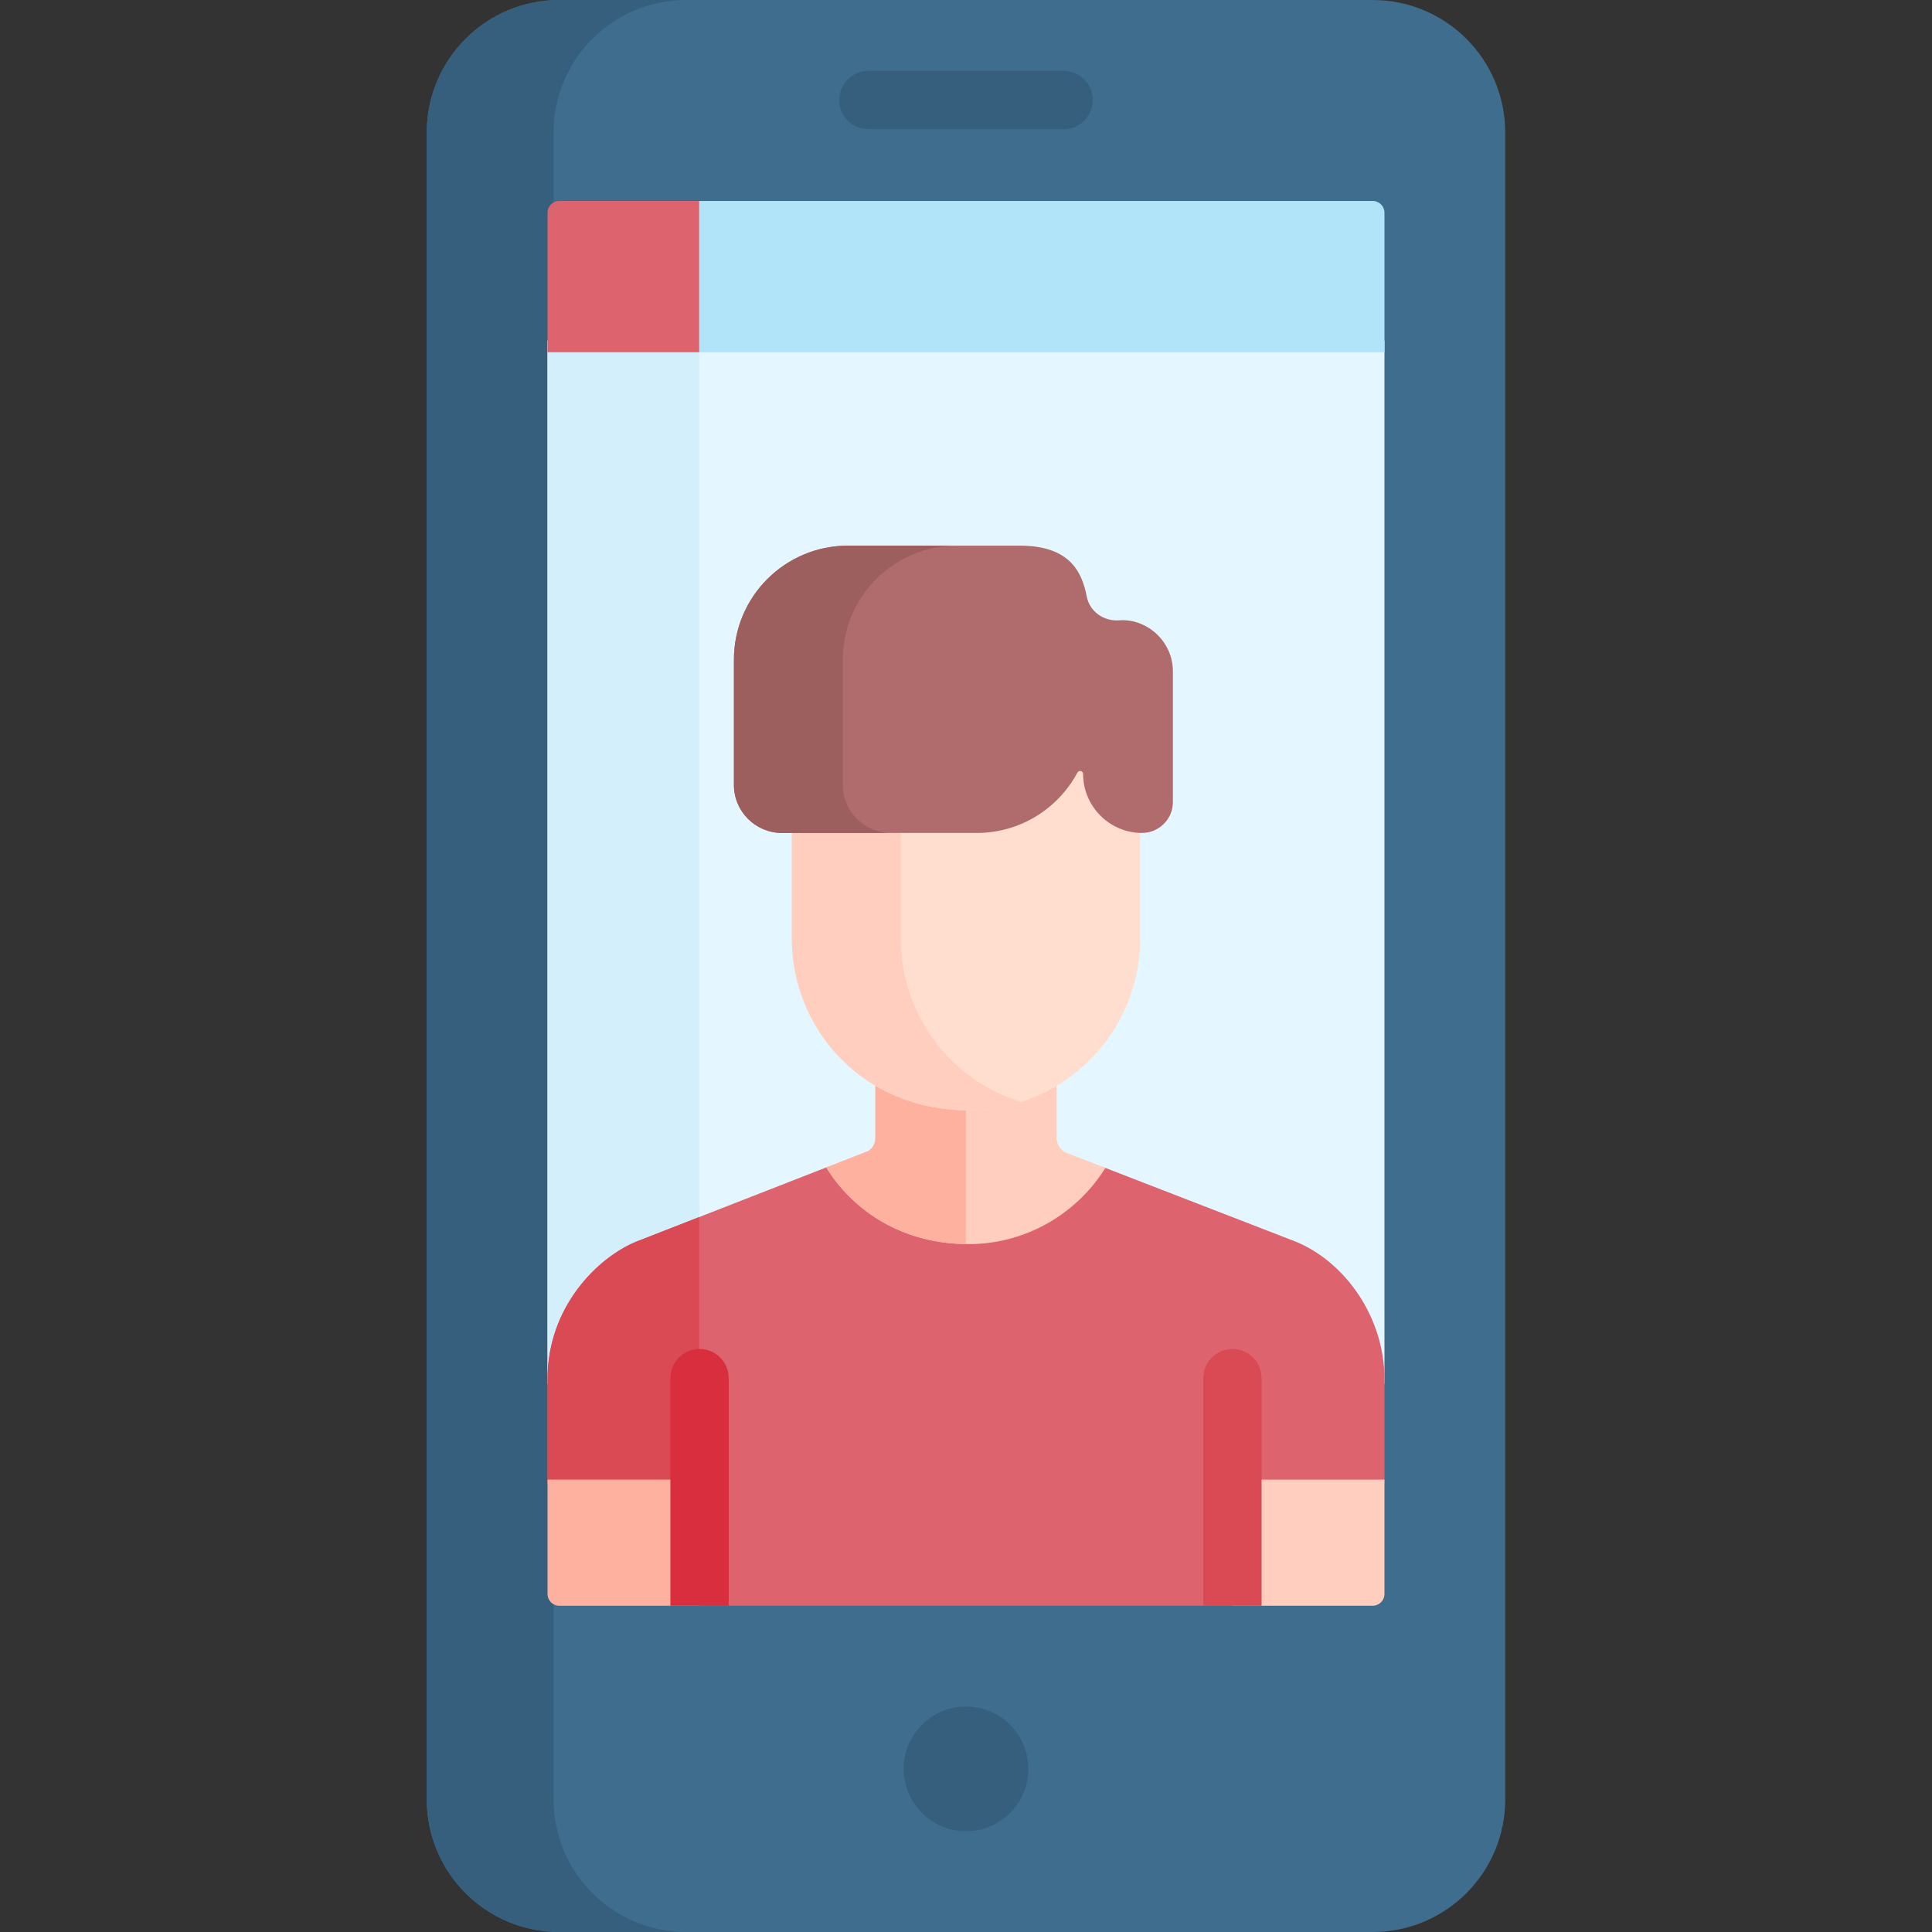
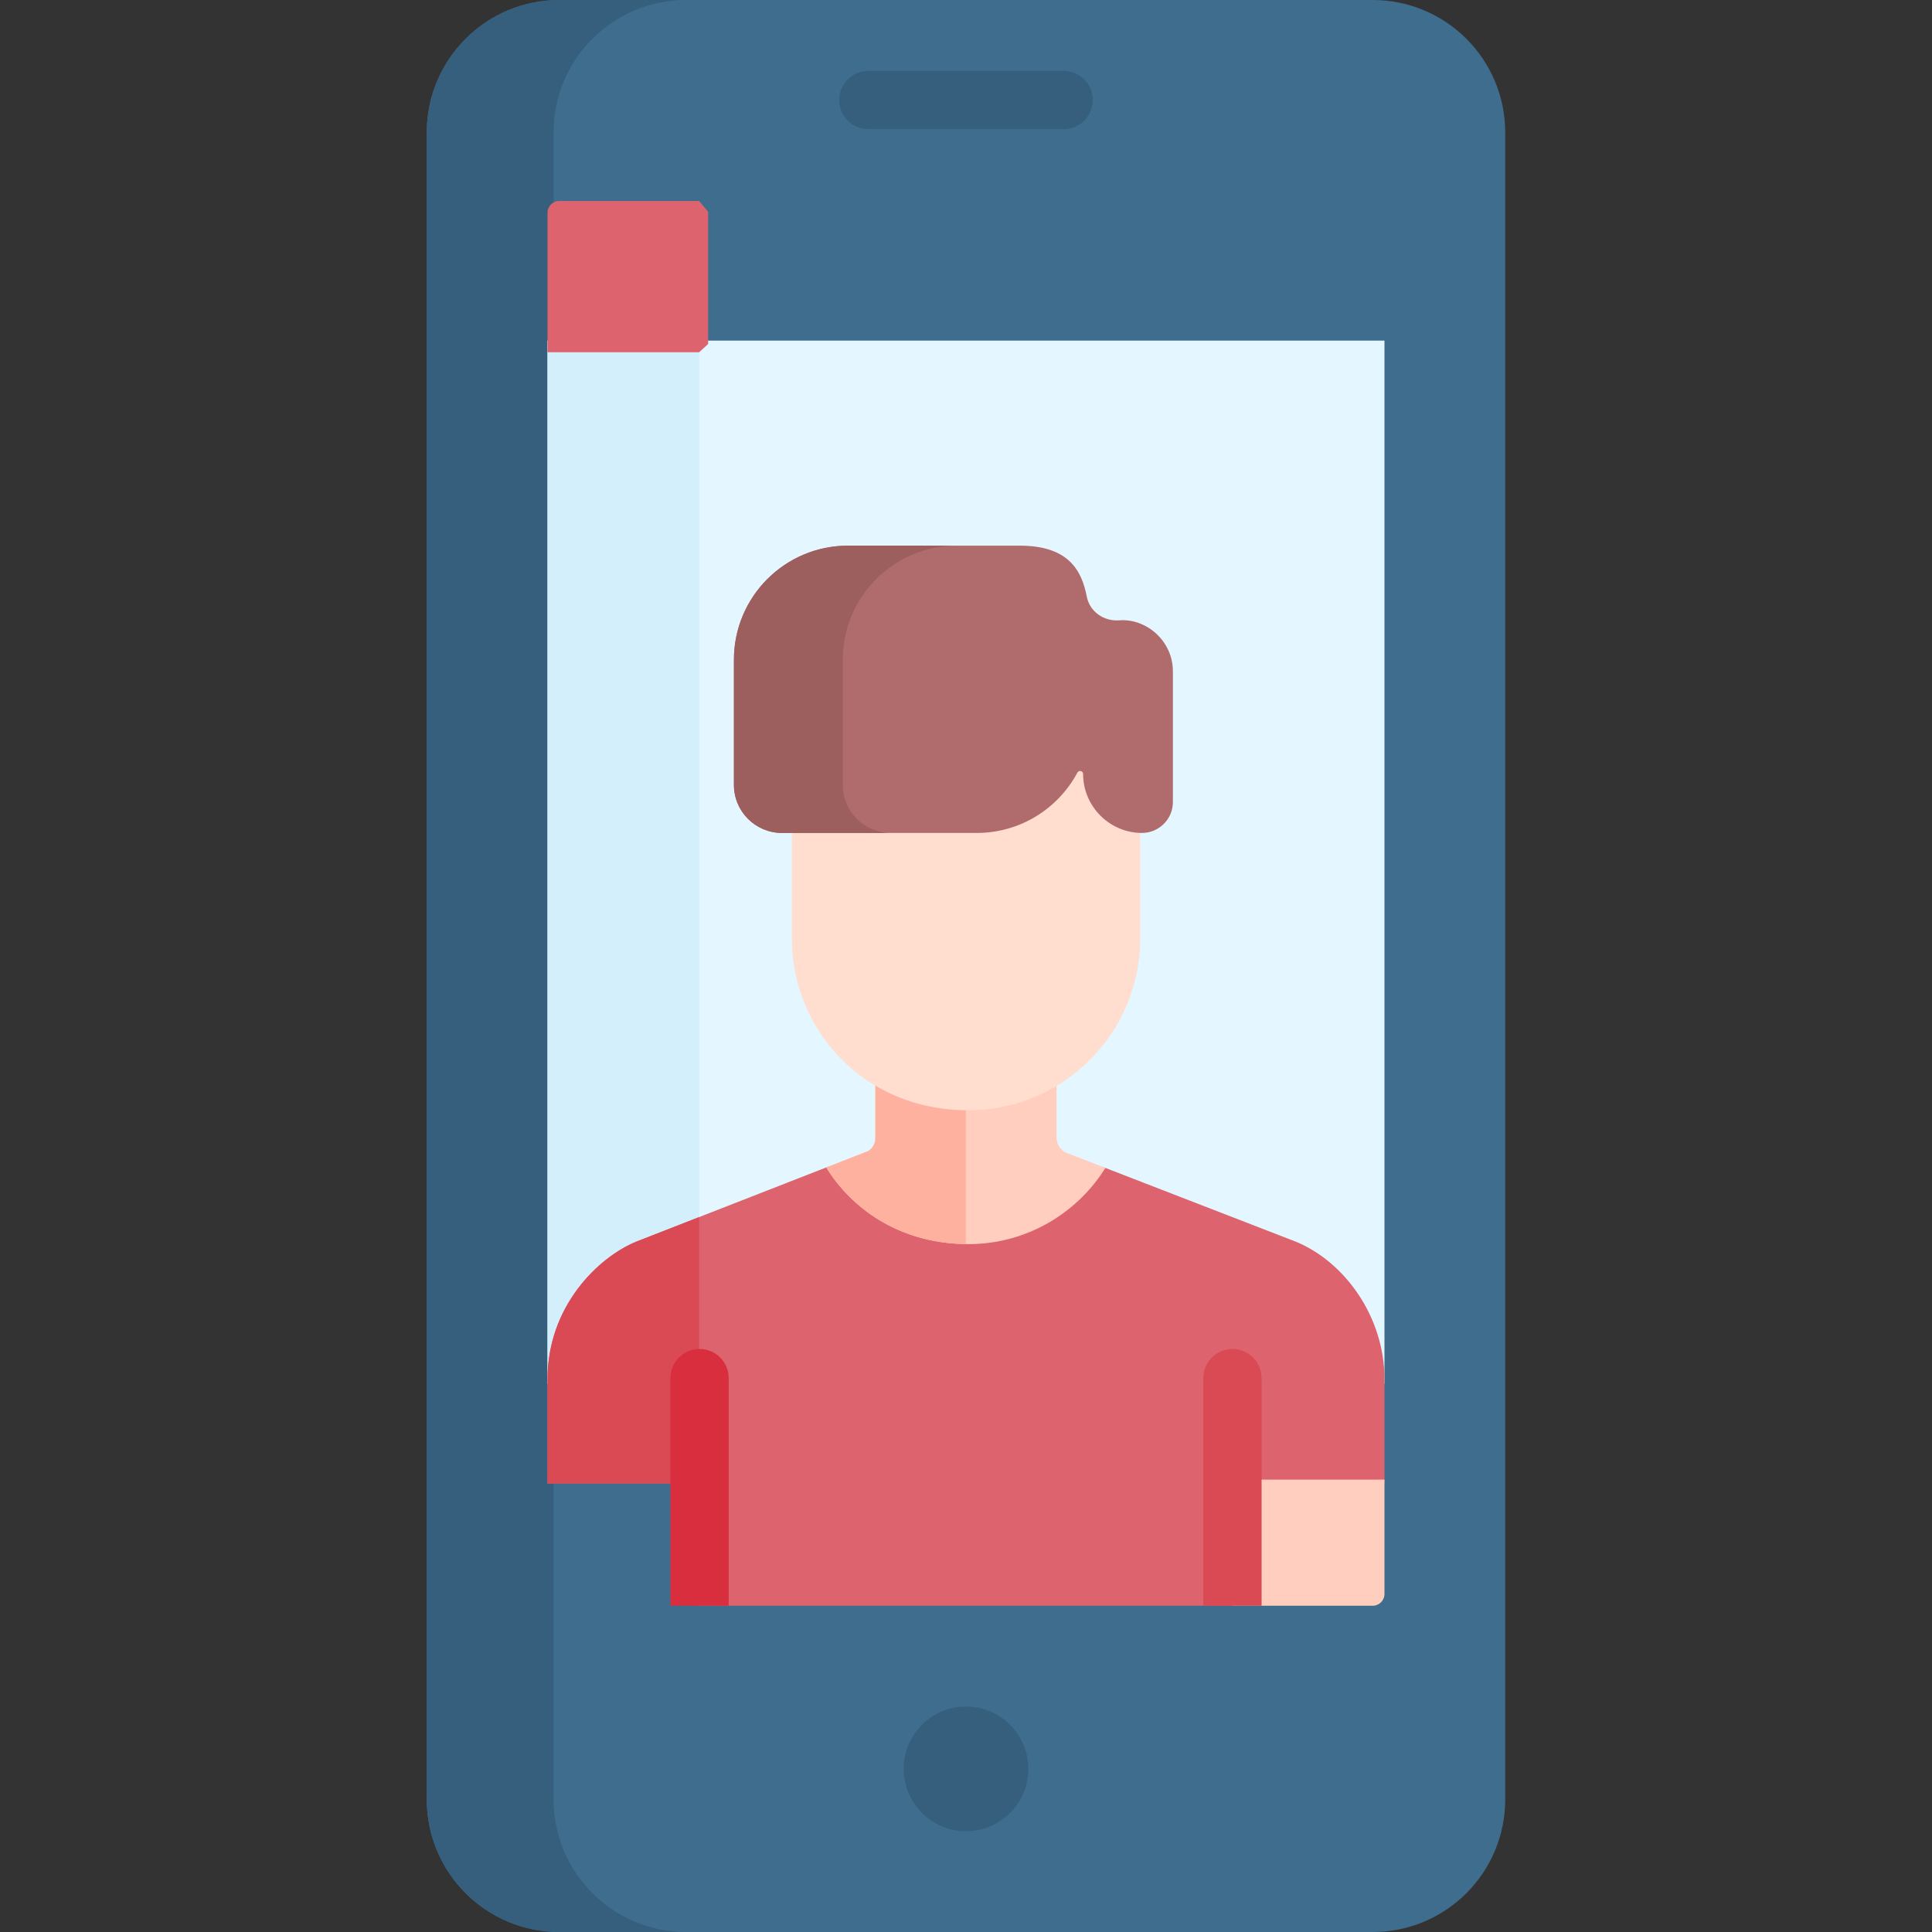
<svg xmlns="http://www.w3.org/2000/svg" id="Capa_1" height="512" viewBox="0 0 512 512" width="512">
  <rect x="0" y="0" width="512" height="512" fill="#333333" stroke="none" />
  <g>
    <path d="m363.779 0h-215.558c-19.396 0-35.12 15.724-35.12 35.12v441.758c0 19.397 15.724 35.121 35.12 35.121h215.559c19.396 0 35.12-15.724 35.12-35.121 0-1.47 0-432.319 0-441.758 0-19.396-15.724-35.12-35.121-35.12z" fill="#3f6d8e" />
    <path d="m146.694 476.879v-441.759c0-19.396 15.724-35.12 35.12-35.12h-33.594c-19.396 0-35.12 15.724-35.12 35.12v441.758c0 19.397 15.724 35.121 35.12 35.121h33.594c-19.395.001-35.12-15.723-35.12-35.12z" fill="#365e7d" />
    <g>
      <path d="m281.868 34.233h-51.736c-4.267 0-7.726-3.459-7.726-7.726s3.459-7.726 7.726-7.726h51.736c4.267 0 7.726 3.459 7.726 7.726s-3.459 7.726-7.726 7.726z" fill="#365e7d" />
    </g>
    <path d="m145.101 90.264h221.797v276.463h-221.797z" fill="#e4f6ff" />
    <path d="m145.101 90.264h40.182v276.463h-40.182z" fill="#d3effb" />
    <circle cx="256" cy="468.77" fill="#365e7d" r="16.511" />
    <g>
      <path d="m343.424 329.063c-2.219-.86-34.43-13.334-51.028-19.762-7.656 11.654-20.822 19.38-35.777 19.38-16.602 0-29.655-8.027-37.113-19.509l-50.93 19.891c-10.036 4.13-23.473 17.125-23.474 36.407v27.665h39.258v32.404h143.28v-32.404h39.258v-27.663c0-16.607-10.633-31.124-23.474-36.409z" fill="#dd636e" />
    </g>
    <path d="m185.283 425.54v-103.002l-16.707 6.525c-10.036 4.13-23.473 17.125-23.474 36.407v27.665h39.258v32.404h.923z" fill="#da4a54" />
    <path d="m326.61 425.54h37.169c1.719 0 3.118-1.399 3.119-3.118v-30.317h-40.288z" fill="#ffcebe" />
-     <path d="m145.101 422.419c0 1.72 1.4 3.12 3.12 3.12h37.168v-33.434h-40.288z" fill="#ffb1a0" />
    <path d="m280 301.538-.005-14.787c-6.828 4.098-14.811 6.461-23.337 6.461-9.408 0-17.743-2.43-24.684-6.54v14.84c0 1.788-.86 2.842-1.849 3.513l-11.159 4.358c7.361 11.923 20.656 20.328 37.654 20.328 15.308 0 28.757-8.082 36.325-20.198-5.537-2.145-9.46-3.664-10.17-3.938-1.665-.643-2.77-2.244-2.775-4.037z" fill="#ffcebe" />
    <path d="m255.954 293.189c-9.117-.119-17.215-2.512-23.981-6.517v14.84c0 1.788-.86 2.842-1.849 3.513l-11.159 4.358c7.264 11.766 20.313 20.089 36.989 20.307z" fill="#ffb1a0" />
    <path d="m185.283 53.256h-37.062c-1.72 0-3.12 1.399-3.12 3.119v36.979h40.182l2.383-2.2v-35.026z" fill="#dd636e" />
-     <path d="m363.778 53.256c-94.451 0-84.463 0-178.496 0v40.097h181.615v-36.978c.001-1.72-1.398-3.119-3.119-3.119z" fill="#b1e4f9" />
    <path d="m193.116 425.54v-60.317c0-4.267-3.459-7.726-7.726-7.726s-7.726 3.459-7.726 7.726v60.317z" fill="#d82e3d" />
    <path d="m334.336 425.54v-60.317c0-4.267-3.459-7.726-7.726-7.726s-7.726 3.459-7.726 7.726v60.317z" fill="#da4a54" />
    <path d="m287.039 203.069c0-.837-1.12-1.125-1.514-.387-5.089 9.519-15.119 15.997-26.667 15.997h-49.006v30.072c0 23.775 18.629 45.49 46.807 45.49 25.084 0 45.49-20.407 45.49-45.49v-30.098c-8.355-.268-15.11-7.167-15.11-15.584z" fill="#ffdecf" />
-     <path d="m238.696 248.752v-30.072h-28.845v30.072c0 23.775 18.629 45.49 46.807 45.49 4.866 0 9.552-.776 13.952-2.198-19.661-6.088-31.914-24.011-31.914-43.292z" fill="#ffcebe" />
    <path d="m296.643 164.394c-4.09.315-7.842-2.257-8.63-6.283-1.326-6.78-4.683-13.508-17.794-13.508h-45.491c-16.696 0-30.23 13.535-30.23 30.23v33.177c0 7.03 5.699 12.729 12.729 12.729h51.631c11.548 0 21.578-6.479 26.667-15.997.394-.738 1.514-.45 1.514.387 0 8.586 7.025 15.61 15.61 15.61 4.5 0 8.183-3.682 8.183-8.183v-34.622c0-8.155-7.116-14.084-14.189-13.54z" fill="#b06c6c" />
    <g>
      <path d="m223.342 208.011v-33.177c0-16.696 13.535-30.23 30.23-30.23h-28.845c-16.696 0-30.23 13.535-30.23 30.23v33.177c0 7.03 5.699 12.729 12.729 12.729h28.845c-7.03 0-12.729-5.699-12.729-12.729z" fill="#9d5e5e" />
    </g>
  </g>
</svg>